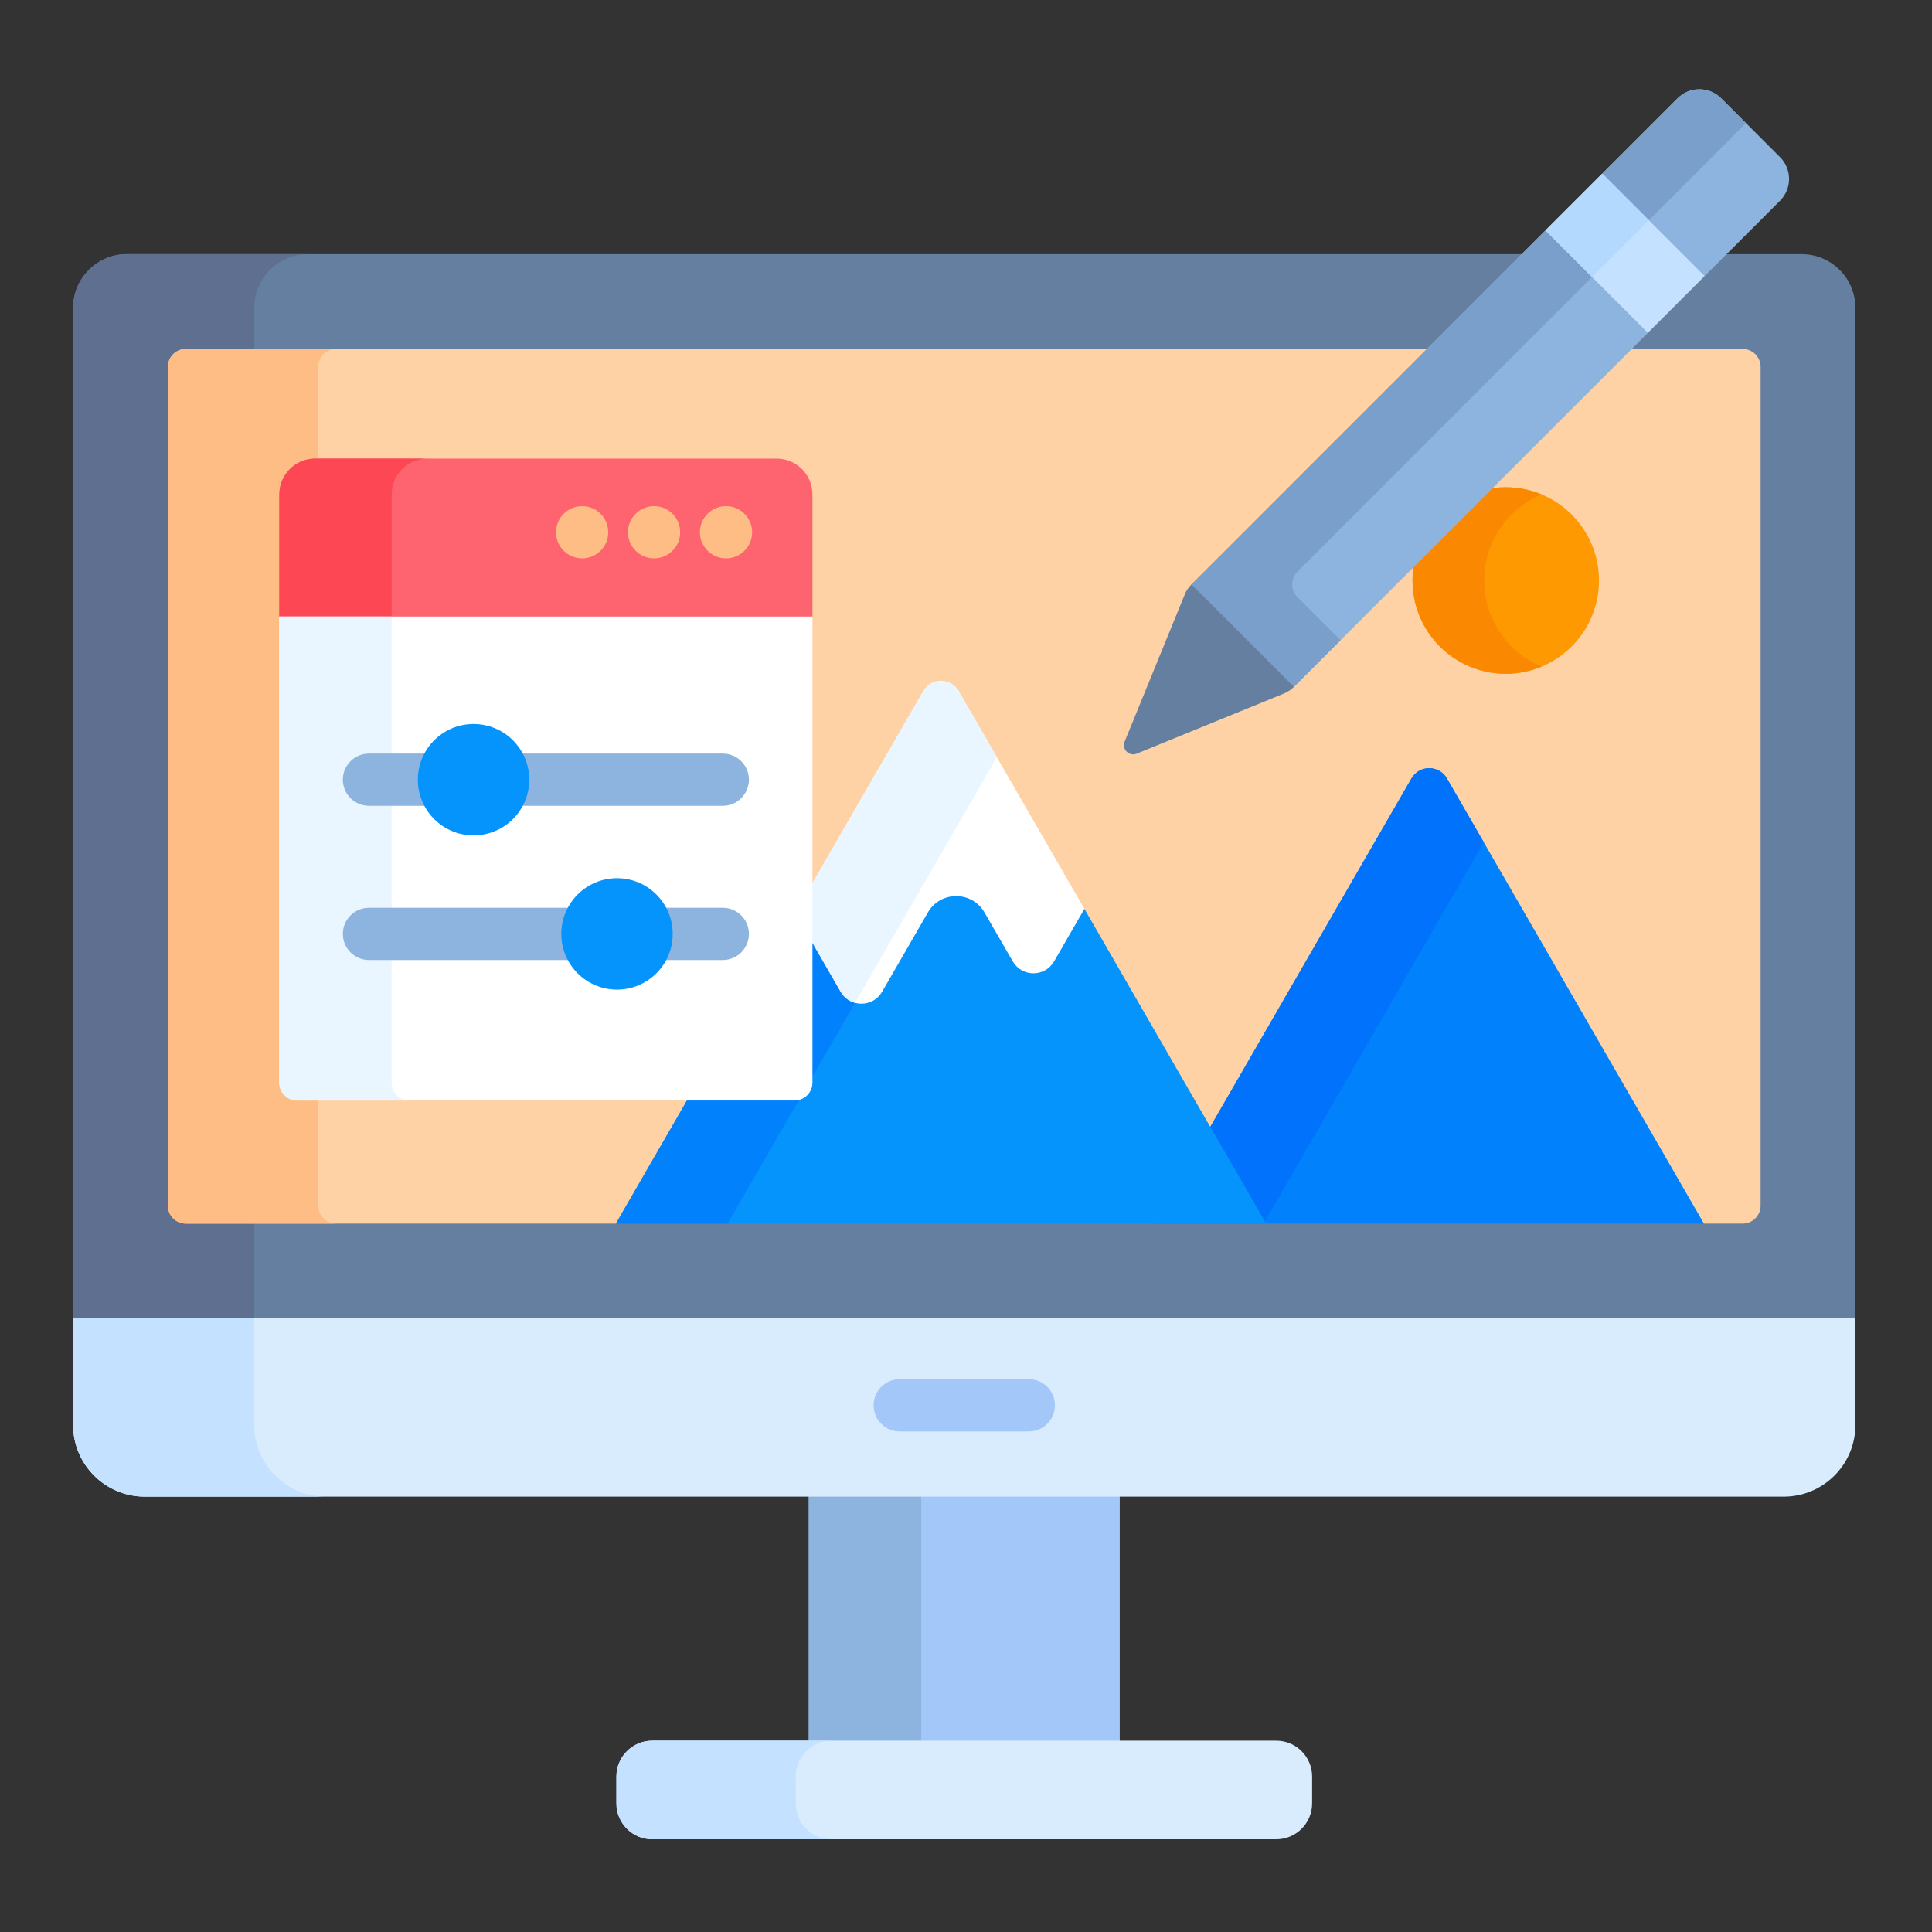
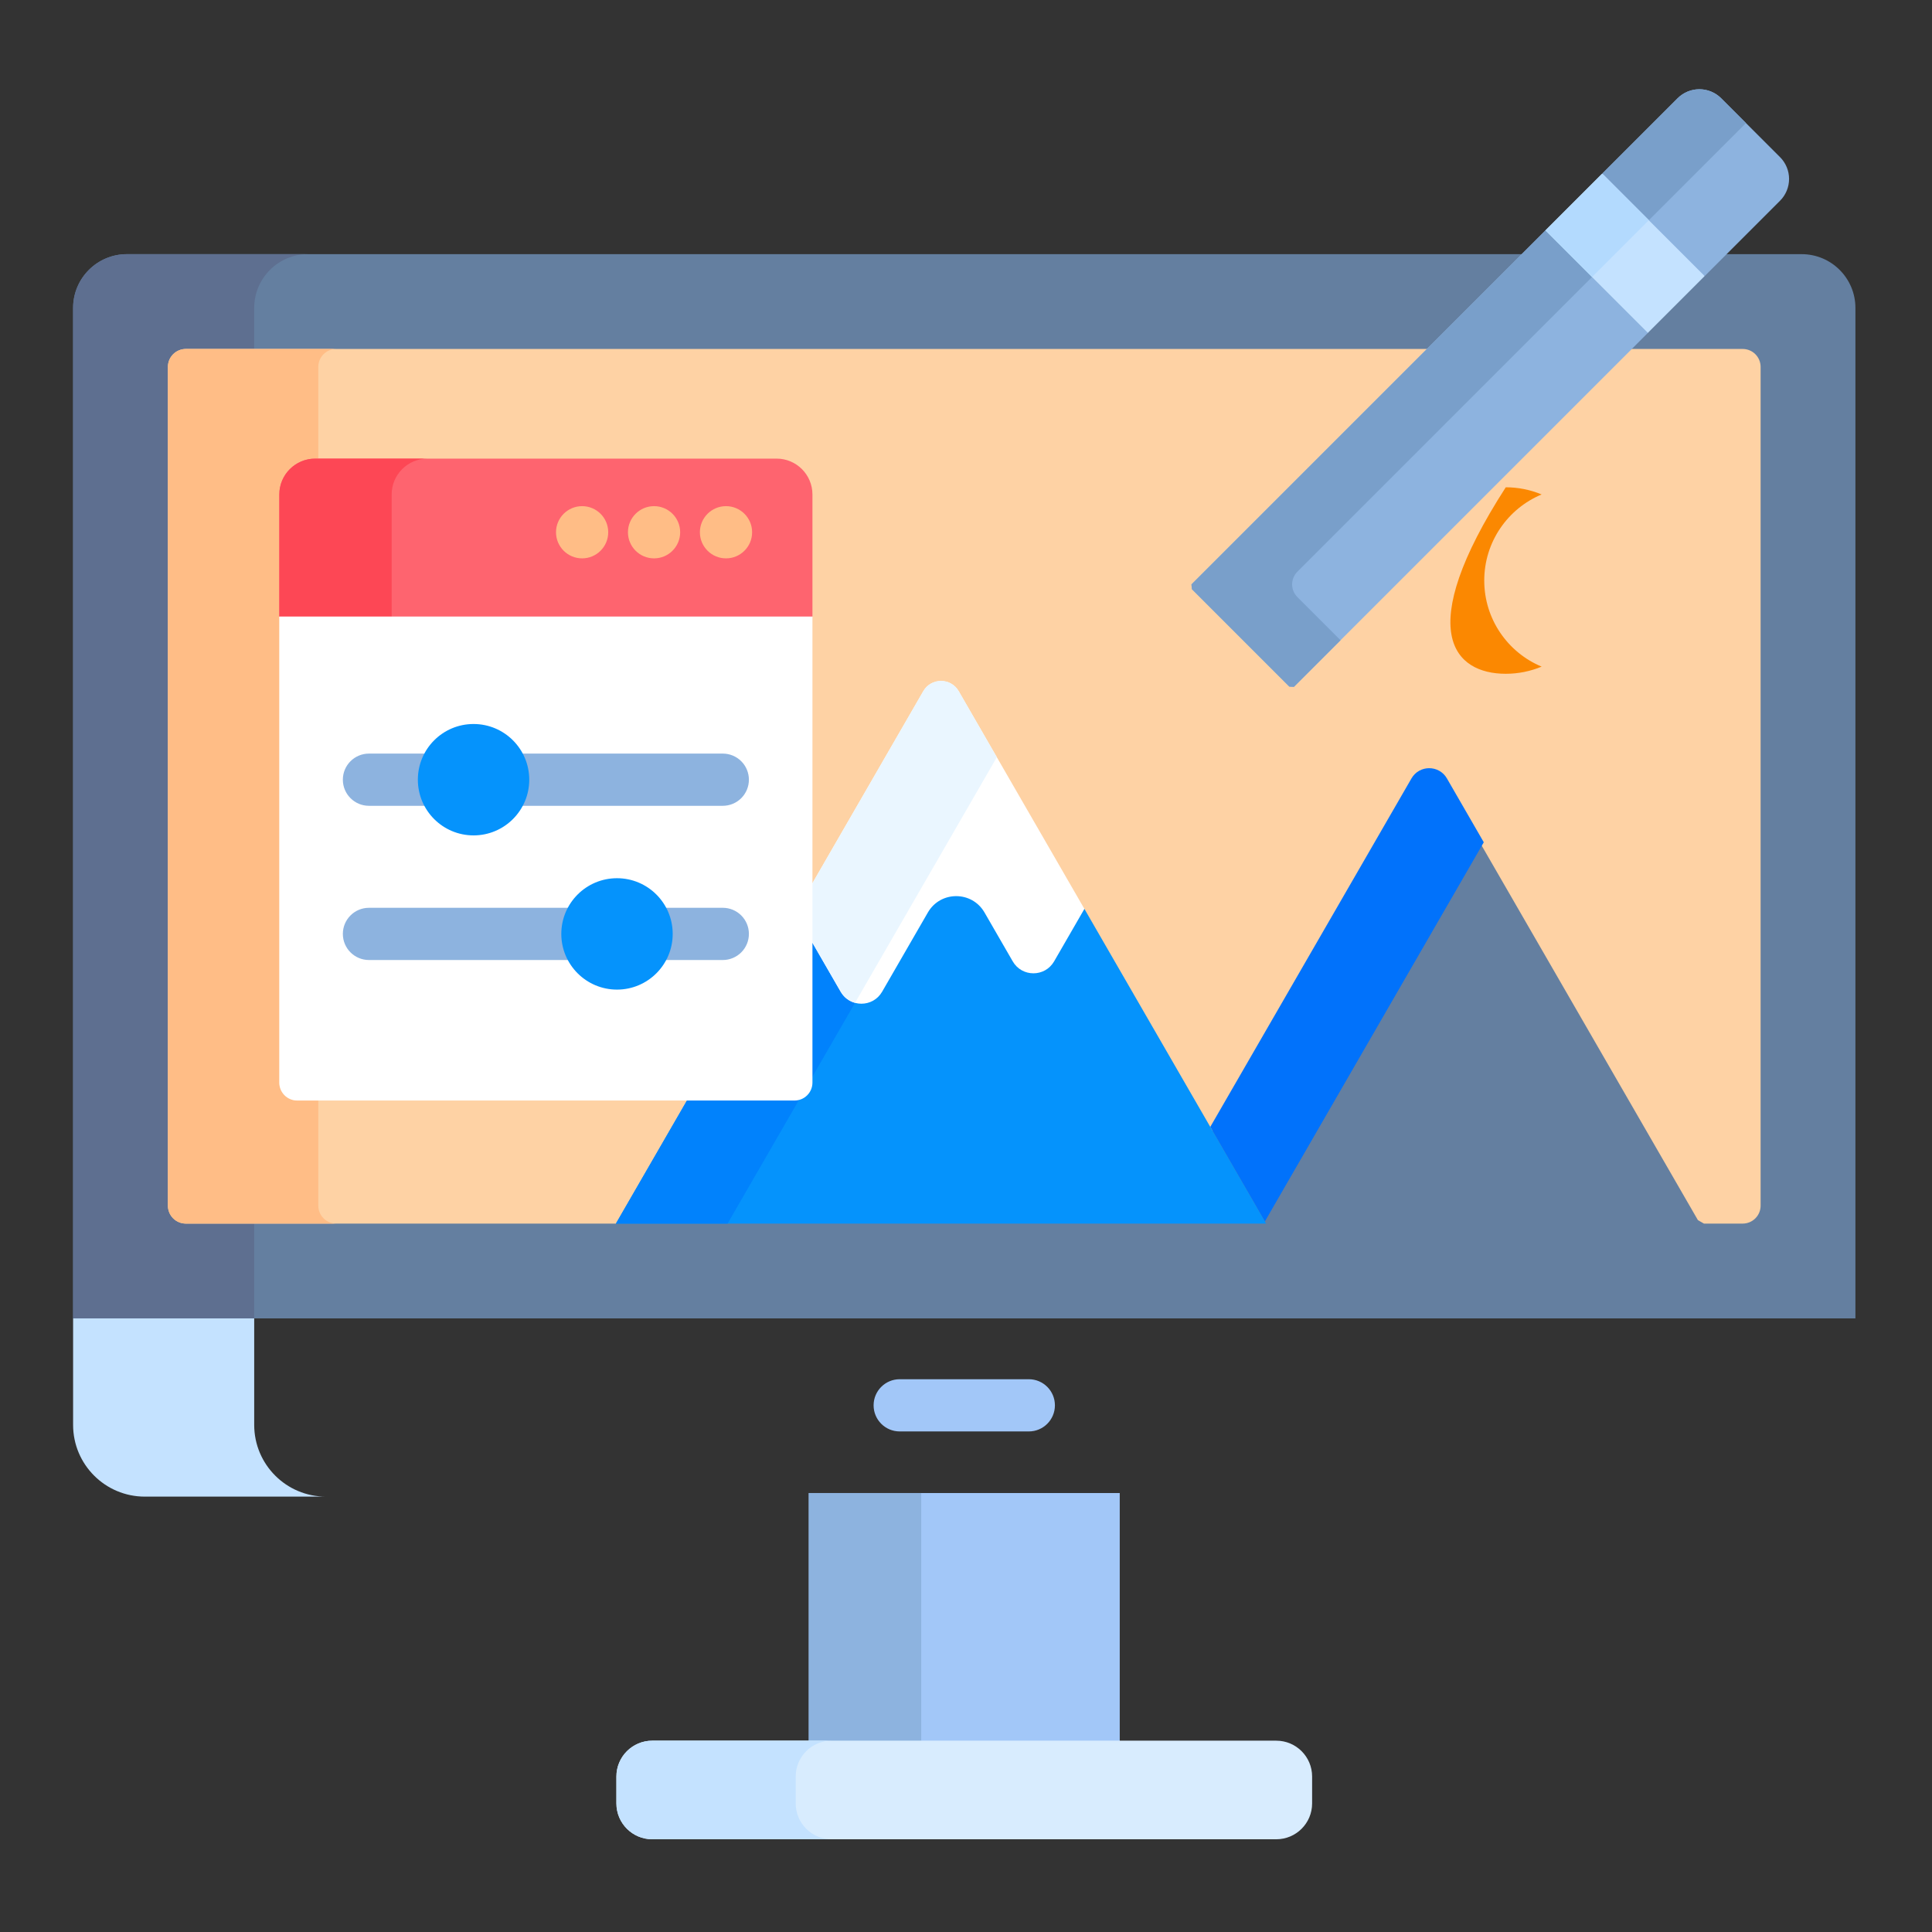
<svg xmlns="http://www.w3.org/2000/svg" width="555" height="555" viewBox="0 0 555 555" fill="none">
  <rect x="0" y="0" width="555" height="555" fill="#333333" stroke="none" />
  <g clip-path="url(#clip0_318_351)">
    <path d="M232.336 428.9H321.664V501.069H232.336V428.9Z" fill="#A2C7F8" />
    <path d="M232.336 428.9H264.638V501.069H232.336V428.9Z" fill="#8DB3DF" />
    <path d="M366.626 528.363H187.374C181.684 528.363 177.072 523.751 177.072 518.061V510.341C177.072 504.651 181.684 500.039 187.374 500.039H366.626C372.316 500.039 376.928 504.651 376.928 510.341V518.061C376.928 523.751 372.315 528.363 366.626 528.363Z" fill="#D8ECFE" />
    <path d="M228.581 518.061V510.341C228.581 504.651 233.193 500.039 238.883 500.039H187.374C181.684 500.039 177.072 504.651 177.072 510.341V518.061C177.072 523.751 181.684 528.363 187.374 528.363H238.883C233.194 528.363 228.581 523.751 228.581 518.061Z" fill="#C4E2FF" />
-     <path d="M21 409.326C21 420.705 30.225 429.93 41.604 429.93H512.397C523.776 429.93 533.001 420.705 533.001 409.326V378.73H21V409.326Z" fill="#D8ECFE" />
    <path d="M73.024 409.326V378.73H21V409.326C21 420.705 30.225 429.93 41.604 429.93H93.628C82.249 429.93 73.024 420.705 73.024 409.326Z" fill="#C4E2FF" />
    <path d="M295.543 411.205H258.457C254.314 411.205 250.957 407.847 250.957 403.705C250.957 399.563 254.314 396.205 258.457 396.205H295.543C299.686 396.205 303.043 399.563 303.043 403.705C303.043 407.847 299.686 411.205 295.543 411.205Z" fill="#A2C7F8" />
    <path d="M533 378.731H21V88.463C21 79.929 27.918 73.01 36.453 73.01H517.548C526.082 73.01 533.001 79.928 533.001 88.463L533 378.731Z" fill="#647FA0" />
    <path d="M53.385 351.497C52.709 351.497 52.039 351.364 51.414 351.105C50.789 350.846 50.221 350.467 49.742 349.988C49.264 349.51 48.885 348.942 48.626 348.317C48.367 347.692 48.234 347.022 48.234 346.346V105.395C48.234 104.718 48.367 104.048 48.626 103.423C48.885 102.798 49.264 102.231 49.742 101.752C50.221 101.274 50.789 100.894 51.414 100.636C52.039 100.377 52.709 100.244 53.385 100.244H73.024V88.463C73.024 79.928 79.942 73.01 88.477 73.01H36.453C27.918 73.01 21 79.928 21 88.463V378.731H73.024V351.497H53.385Z" fill="#5E6F90" />
    <path d="M500.615 100.244H53.385C52.709 100.244 52.039 100.377 51.414 100.636C50.789 100.895 50.221 101.274 49.743 101.753C49.264 102.231 48.885 102.799 48.626 103.424C48.367 104.049 48.234 104.719 48.234 105.395V346.346C48.234 347.023 48.367 347.692 48.626 348.318C48.885 348.943 49.264 349.51 49.743 349.989C50.221 350.467 50.789 350.847 51.414 351.105C52.039 351.364 52.709 351.497 53.385 351.497H176.926L178.658 350.497L198.49 316.146H228.238C231.078 316.146 233.388 313.835 233.388 310.995V255.701L266.094 199.053C266.975 197.526 268.554 196.615 270.317 196.615C272.08 196.615 273.659 197.526 274.54 199.053L347.289 325.059L347.672 324.999L348.048 325.069L406.336 224.111C407.217 222.585 408.796 221.673 410.559 221.673C412.322 221.673 413.901 222.585 414.782 224.111L487.751 350.497L489.484 351.497H500.615C501.292 351.497 501.962 351.364 502.587 351.105C503.212 350.847 503.78 350.467 504.258 349.989C504.736 349.51 505.116 348.943 505.375 348.318C505.633 347.692 505.766 347.023 505.766 346.346V105.395C505.766 104.719 505.633 104.049 505.375 103.424C505.116 102.799 504.736 102.231 504.258 101.753C503.78 101.274 503.212 100.895 502.587 100.636C501.962 100.377 501.292 100.244 500.615 100.244Z" fill="#FED2A4" />
-     <path d="M432.556 193.554C447.349 193.554 459.341 181.562 459.341 166.769C459.341 151.976 447.349 139.984 432.556 139.984C417.764 139.984 405.771 151.976 405.771 166.769C405.771 181.562 417.764 193.554 432.556 193.554Z" fill="#FE9901" />
-     <path d="M426.375 166.769C426.375 155.627 433.179 146.077 442.858 142.04C439.595 140.68 436.093 139.981 432.556 139.984C417.763 139.984 405.771 151.976 405.771 166.769C405.771 181.562 417.763 193.554 432.556 193.554C436.207 193.554 439.686 192.821 442.858 191.498C433.18 187.461 426.375 177.91 426.375 166.769Z" fill="#FB8801" />
+     <path d="M426.375 166.769C426.375 155.627 433.179 146.077 442.858 142.04C439.595 140.68 436.093 139.981 432.556 139.984C405.771 181.562 417.763 193.554 432.556 193.554C436.207 193.554 439.686 192.821 442.858 191.498C433.18 187.461 426.375 177.91 426.375 166.769Z" fill="#FB8801" />
    <path d="M91.436 346.346V316.145H85.387C84.711 316.145 84.041 316.012 83.416 315.753C82.791 315.495 82.223 315.115 81.745 314.637C81.266 314.158 80.887 313.591 80.628 312.966C80.369 312.341 80.236 311.671 80.236 310.994V142.044C80.236 136.354 84.848 131.742 90.538 131.742H91.437V105.395C91.437 104.719 91.57 104.049 91.829 103.424C92.088 102.799 92.467 102.231 92.946 101.753C93.424 101.274 93.992 100.895 94.617 100.636C95.242 100.377 95.912 100.244 96.588 100.244H53.385C52.709 100.244 52.039 100.377 51.414 100.636C50.789 100.895 50.221 101.274 49.743 101.753C49.264 102.231 48.885 102.799 48.626 103.424C48.367 104.049 48.234 104.719 48.234 105.395V346.347C48.234 347.024 48.367 347.694 48.626 348.319C48.885 348.944 49.264 349.511 49.743 349.99C50.221 350.468 50.789 350.848 51.414 351.106C52.039 351.365 52.709 351.498 53.385 351.498H96.587C95.221 351.498 93.911 350.955 92.945 349.989C91.979 349.023 91.436 347.712 91.436 346.346Z" fill="#FFBD86" />
-     <path d="M405.472 223.612L331.637 351.498H489.485L415.65 223.612C413.388 219.695 407.734 219.695 405.472 223.612Z" fill="#0182FC" />
    <path d="M363.354 350.884L426.242 241.96L415.649 223.612C413.387 219.695 407.733 219.695 405.471 223.612L347.672 323.722L363.354 350.884Z" fill="#0172FB" />
    <path d="M311.513 261.092H310.359L301.944 275.667C301.434 276.562 300.695 277.305 299.802 277.82C298.91 278.335 297.897 278.604 296.867 278.598C295.836 278.604 294.823 278.336 293.93 277.821C293.038 277.306 292.299 276.562 291.789 275.667L283.683 261.625C281.804 258.371 278.439 256.428 274.681 256.428C270.923 256.428 267.559 258.371 265.68 261.625L252.531 284.4C251.471 286.235 249.573 287.332 247.454 287.332C245.335 287.332 243.436 286.236 242.377 284.4L232.39 267.101V310.995C232.389 312.095 231.951 313.15 231.173 313.928C230.395 314.707 229.34 315.144 228.24 315.146H197.915L176.928 351.497H363.711L311.513 261.092Z" fill="#0593FC" />
    <path d="M232.389 310.996L232.388 311.003L245.622 288.081C244.761 287.848 243.954 287.447 243.248 286.901C242.542 286.356 241.952 285.676 241.51 284.901L232.389 269.102V310.996ZM228.238 315.147H197.913L176.926 351.498H209.008L230.336 314.557C229.702 314.939 228.978 315.143 228.238 315.147Z" fill="#0182FC" />
    <path d="M446.227 66.961L443.997 66.146L342.266 167.876L342.388 169.249L370.383 197.244L371.7 197.31L473.431 95.58L471.56 92.295L446.227 66.961ZM511.348 45.141L494.436 28.228C493.614 27.406 492.638 26.754 491.563 26.309C490.489 25.864 489.338 25.635 488.175 25.635C487.012 25.635 485.861 25.864 484.787 26.309C483.713 26.754 482.737 27.406 481.915 28.228L460.313 49.83L462.006 52.937L487.656 78.587L489.747 79.264L511.349 57.662C513.009 56.002 513.941 53.75 513.941 51.401C513.941 49.053 513.008 46.801 511.348 45.141Z" fill="#8DB3DF" />
    <path d="M275.407 198.554C273.145 194.636 267.491 194.636 265.229 198.554L232.389 255.434V269.102L241.51 284.901C244.152 289.476 250.755 289.476 253.397 284.901L266.546 262.126C270.162 255.864 279.201 255.864 282.817 262.126L290.924 276.168C293.565 280.743 300.169 280.743 302.811 276.168L311.514 261.093L275.407 198.554Z" fill="white" />
    <path d="M275.407 198.554C273.145 194.636 267.491 194.636 265.229 198.554L232.389 255.434V269.102L241.51 284.901C241.951 285.676 242.542 286.356 243.248 286.902C243.954 287.448 244.76 287.848 245.622 288.081L286.358 217.524L275.407 198.554Z" fill="#EAF6FF" />
    <path d="M223.086 131.744H90.536C84.846 131.744 80.234 136.356 80.234 142.046V177.111L82.695 178.141H230.743L233.387 177.111V142.046C233.388 136.357 228.776 131.744 223.086 131.744Z" fill="#FE646F" />
    <path d="M112.513 142.046C112.513 136.356 117.125 131.744 122.815 131.744H90.536C84.846 131.744 80.234 136.356 80.234 142.046V177.111L82.695 178.141H114.974L112.513 177.111V142.046Z" fill="#FD4755" />
    <path d="M228.237 316.145H85.385C84.709 316.146 84.039 316.012 83.414 315.754C82.789 315.495 82.221 315.115 81.743 314.637C81.264 314.159 80.885 313.591 80.626 312.966C80.367 312.341 80.234 311.671 80.234 310.994V177.109H233.388V310.994C233.389 311.671 233.255 312.341 232.997 312.966C232.738 313.591 232.358 314.159 231.88 314.637C231.402 315.115 230.834 315.495 230.209 315.754C229.584 316.012 228.914 316.146 228.237 316.145Z" fill="white" />
-     <path d="M112.513 310.994V177.109H80.234V310.994C80.234 311.671 80.367 312.341 80.626 312.966C80.885 313.591 81.264 314.159 81.743 314.637C82.221 315.115 82.789 315.495 83.414 315.754C84.039 316.012 84.709 316.146 85.385 316.145H117.664C116.298 316.145 114.988 315.603 114.022 314.637C113.056 313.671 112.513 312.361 112.513 310.994Z" fill="#EAF6FF" />
    <path d="M207.635 275.781H105.99C101.847 275.781 98.49 272.423 98.49 268.281C98.49 264.139 101.847 260.781 105.99 260.781H207.635C209.624 260.781 211.532 261.571 212.939 262.978C214.345 264.384 215.135 266.292 215.135 268.281C215.135 270.27 214.345 272.178 212.939 273.585C211.532 274.991 209.624 275.781 207.635 275.781Z" fill="#8DB3DF" />
    <path d="M177.244 284.281C186.081 284.281 193.244 277.118 193.244 268.281C193.244 259.445 186.081 252.281 177.244 252.281C168.408 252.281 161.244 259.445 161.244 268.281C161.244 277.118 168.408 284.281 177.244 284.281Z" fill="#0593FC" />
    <path d="M207.635 231.482H105.99C101.847 231.482 98.49 228.124 98.49 223.982C98.49 219.84 101.847 216.482 105.99 216.482H207.635C209.624 216.482 211.532 217.273 212.939 218.679C214.345 220.086 215.135 221.993 215.135 223.982C215.135 225.972 214.345 227.879 212.939 229.286C211.532 230.692 209.624 231.482 207.635 231.482Z" fill="#8DB3DF" />
    <path d="M136.037 239.982C144.874 239.982 152.037 232.819 152.037 223.982C152.037 215.146 144.874 207.982 136.037 207.982C127.201 207.982 120.037 215.146 120.037 223.982C120.037 232.819 127.201 239.982 136.037 239.982Z" fill="#0593FC" />
    <path d="M208.557 160.4C212.699 160.4 216.057 157.043 216.057 152.9C216.057 148.758 212.699 145.4 208.557 145.4C204.415 145.4 201.057 148.758 201.057 152.9C201.057 157.043 204.415 160.4 208.557 160.4Z" fill="#FFBD86" />
    <path d="M187.889 160.4C192.031 160.4 195.389 157.043 195.389 152.9C195.389 148.758 192.031 145.4 187.889 145.4C183.747 145.4 180.389 148.758 180.389 152.9C180.389 157.043 183.747 160.4 187.889 160.4Z" fill="#FFBD86" />
    <path d="M167.223 160.4C171.365 160.4 174.723 157.043 174.723 152.9C174.723 148.758 171.365 145.4 167.223 145.4C163.081 145.4 159.723 148.758 159.723 152.9C159.723 157.043 163.081 160.4 167.223 160.4Z" fill="#FFBD86" />
    <path d="M501.568 35.361L494.436 28.23C493.613 27.408 492.637 26.756 491.563 26.311C490.489 25.866 489.338 25.637 488.175 25.637C487.012 25.637 485.861 25.866 484.787 26.311C483.713 26.756 482.737 27.408 481.915 28.23L460.313 49.832L473.705 63.224L501.568 35.361ZM372.694 164.235L457.39 79.539L443.998 66.147L342.268 167.877L342.389 169.25L370.384 197.245L371.702 197.311L385.094 183.919L372.695 171.52C371.729 170.554 371.186 169.244 371.186 167.878C371.185 166.512 371.728 165.201 372.694 164.235Z" fill="#799FCA" />
-     <path d="M342.266 167.877C341.433 168.709 340.775 169.7 340.33 170.79L323.072 213.041C322.182 215.22 324.356 217.394 326.535 216.504L368.786 199.246C369.876 198.801 370.866 198.143 371.699 197.31L342.266 167.877Z" fill="#647FA0" />
    <path d="M443.947 66.189L460.261 49.875L489.691 79.305L473.377 95.618L443.947 66.189Z" fill="#C4E2FF" />
    <path d="M443.949 66.19L460.262 49.877L473.652 63.267L457.34 79.581L443.949 66.19Z" fill="#B3DAFE" />
  </g>
  <defs>
    <clipPath id="clip0_318_351">
      <rect width="512" height="512" fill="white" transform="translate(21 21)" />
    </clipPath>
  </defs>
</svg>